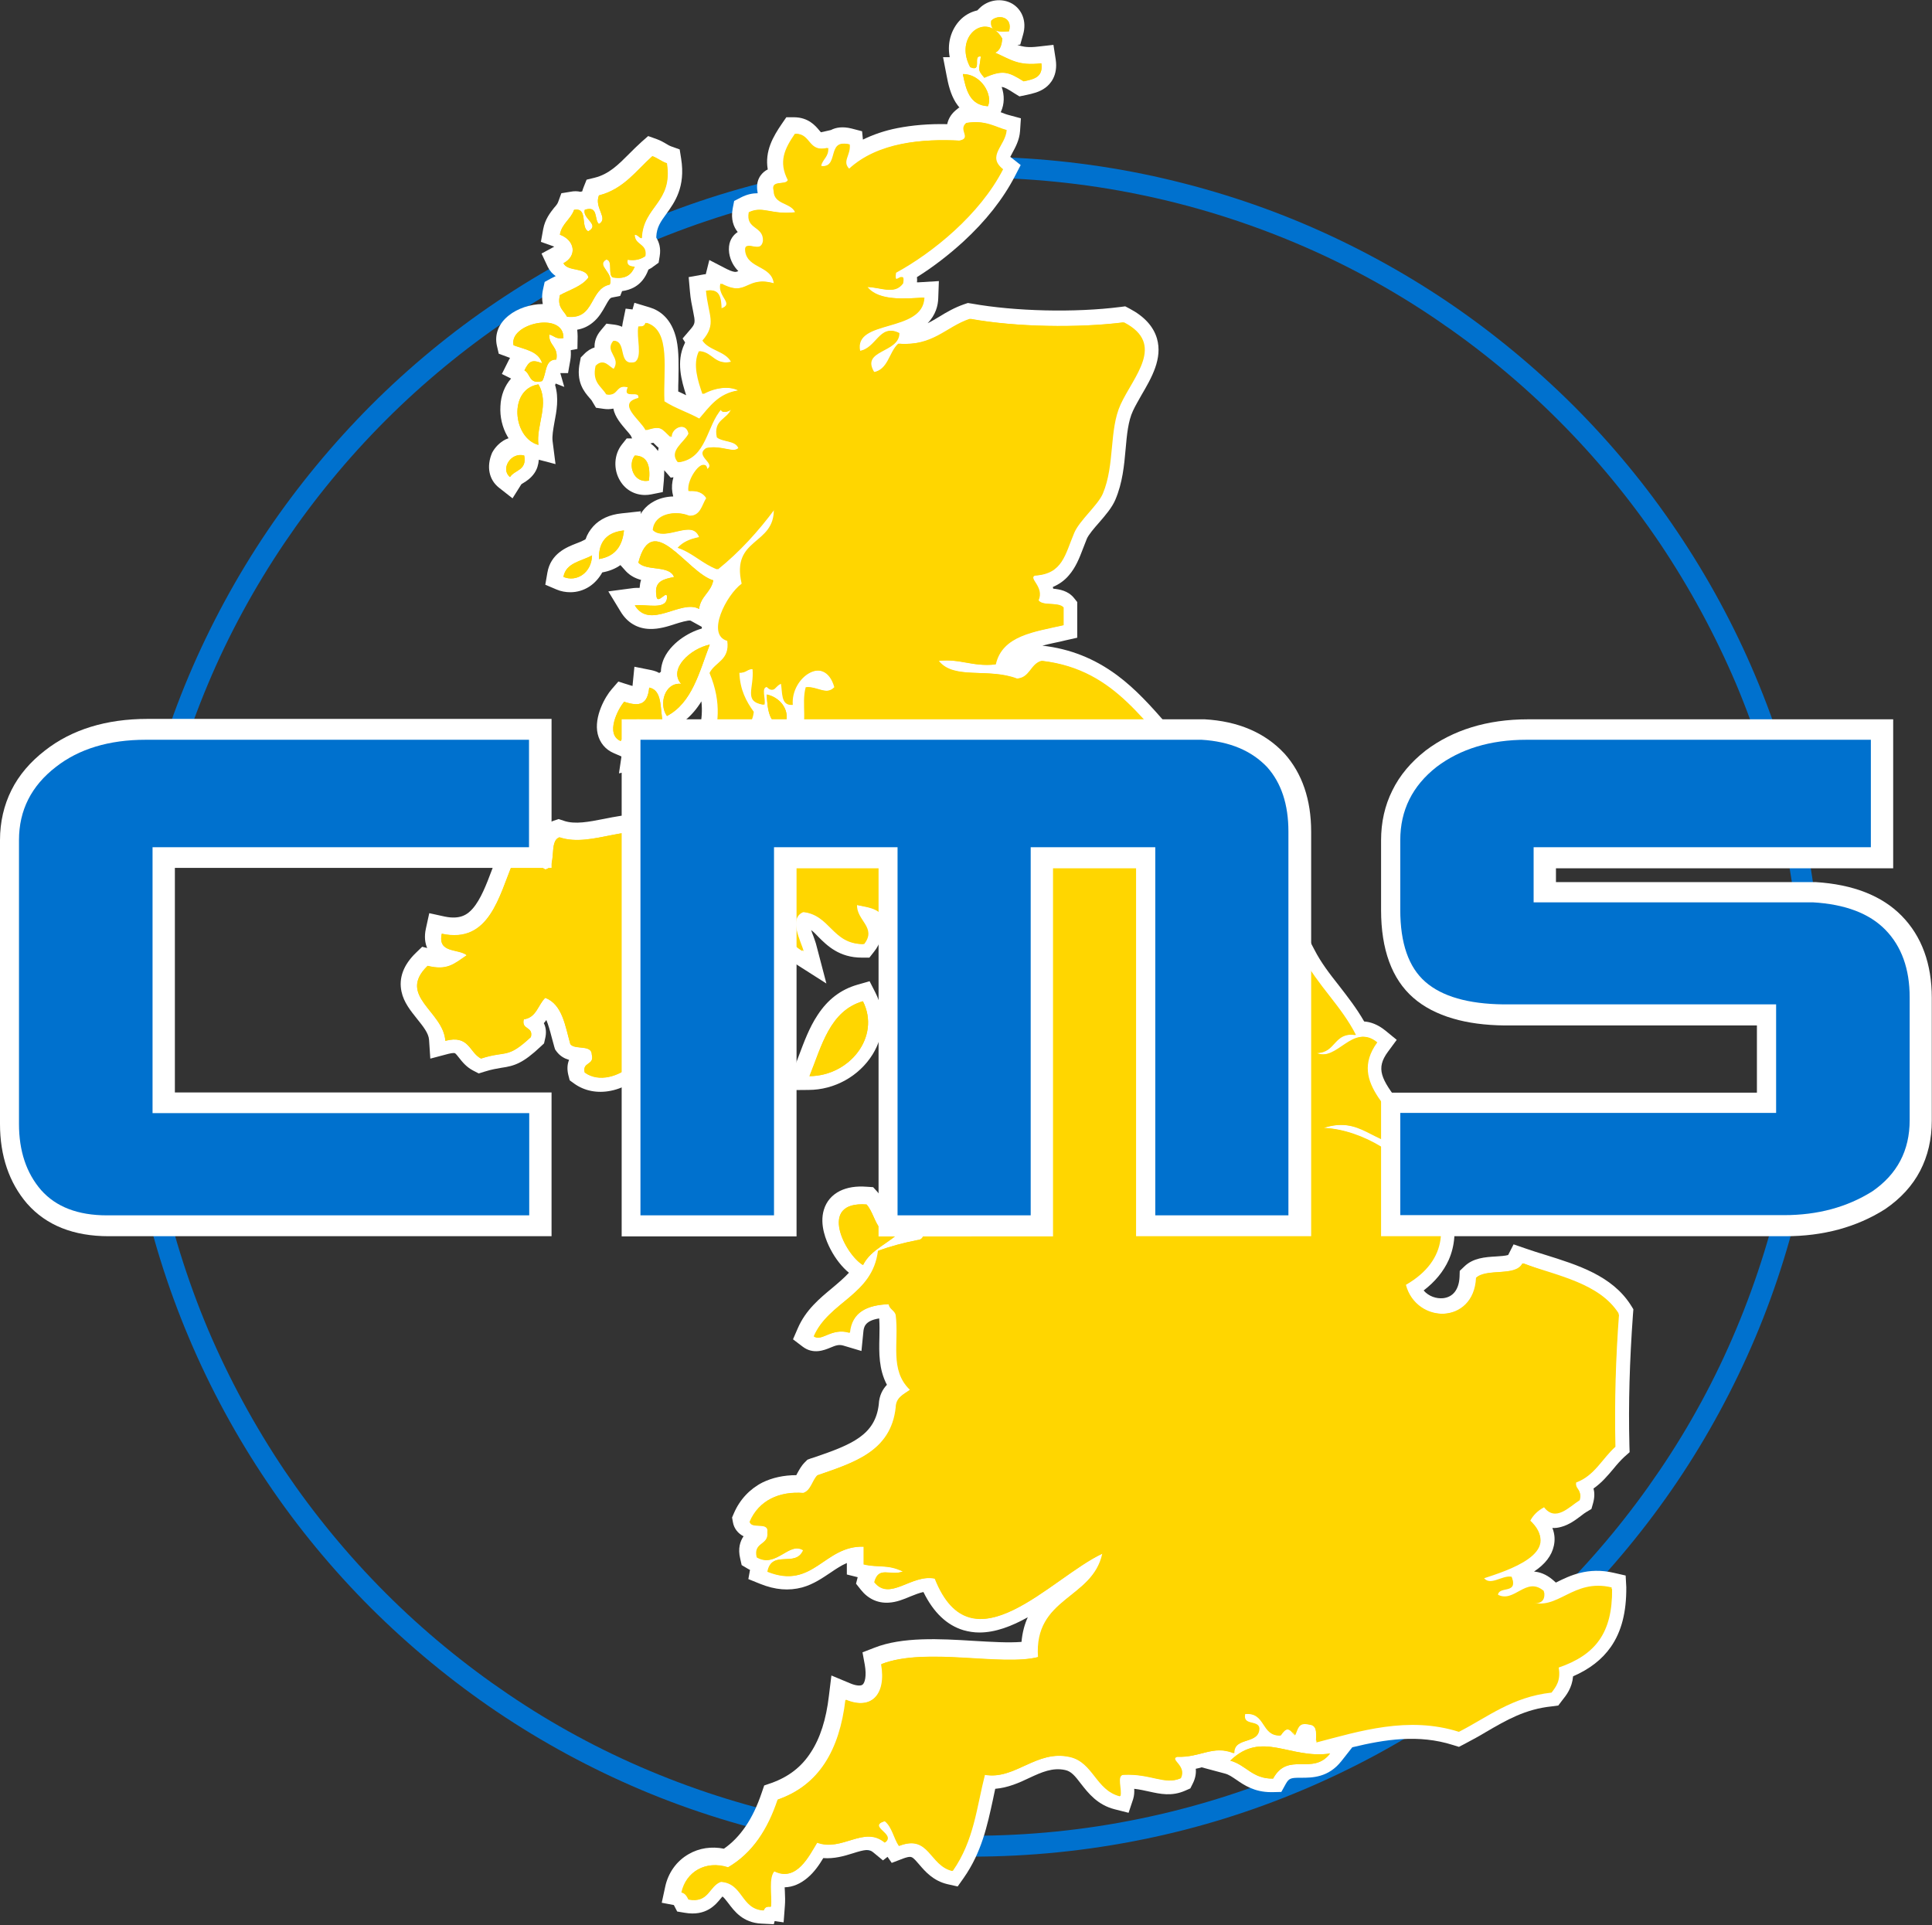
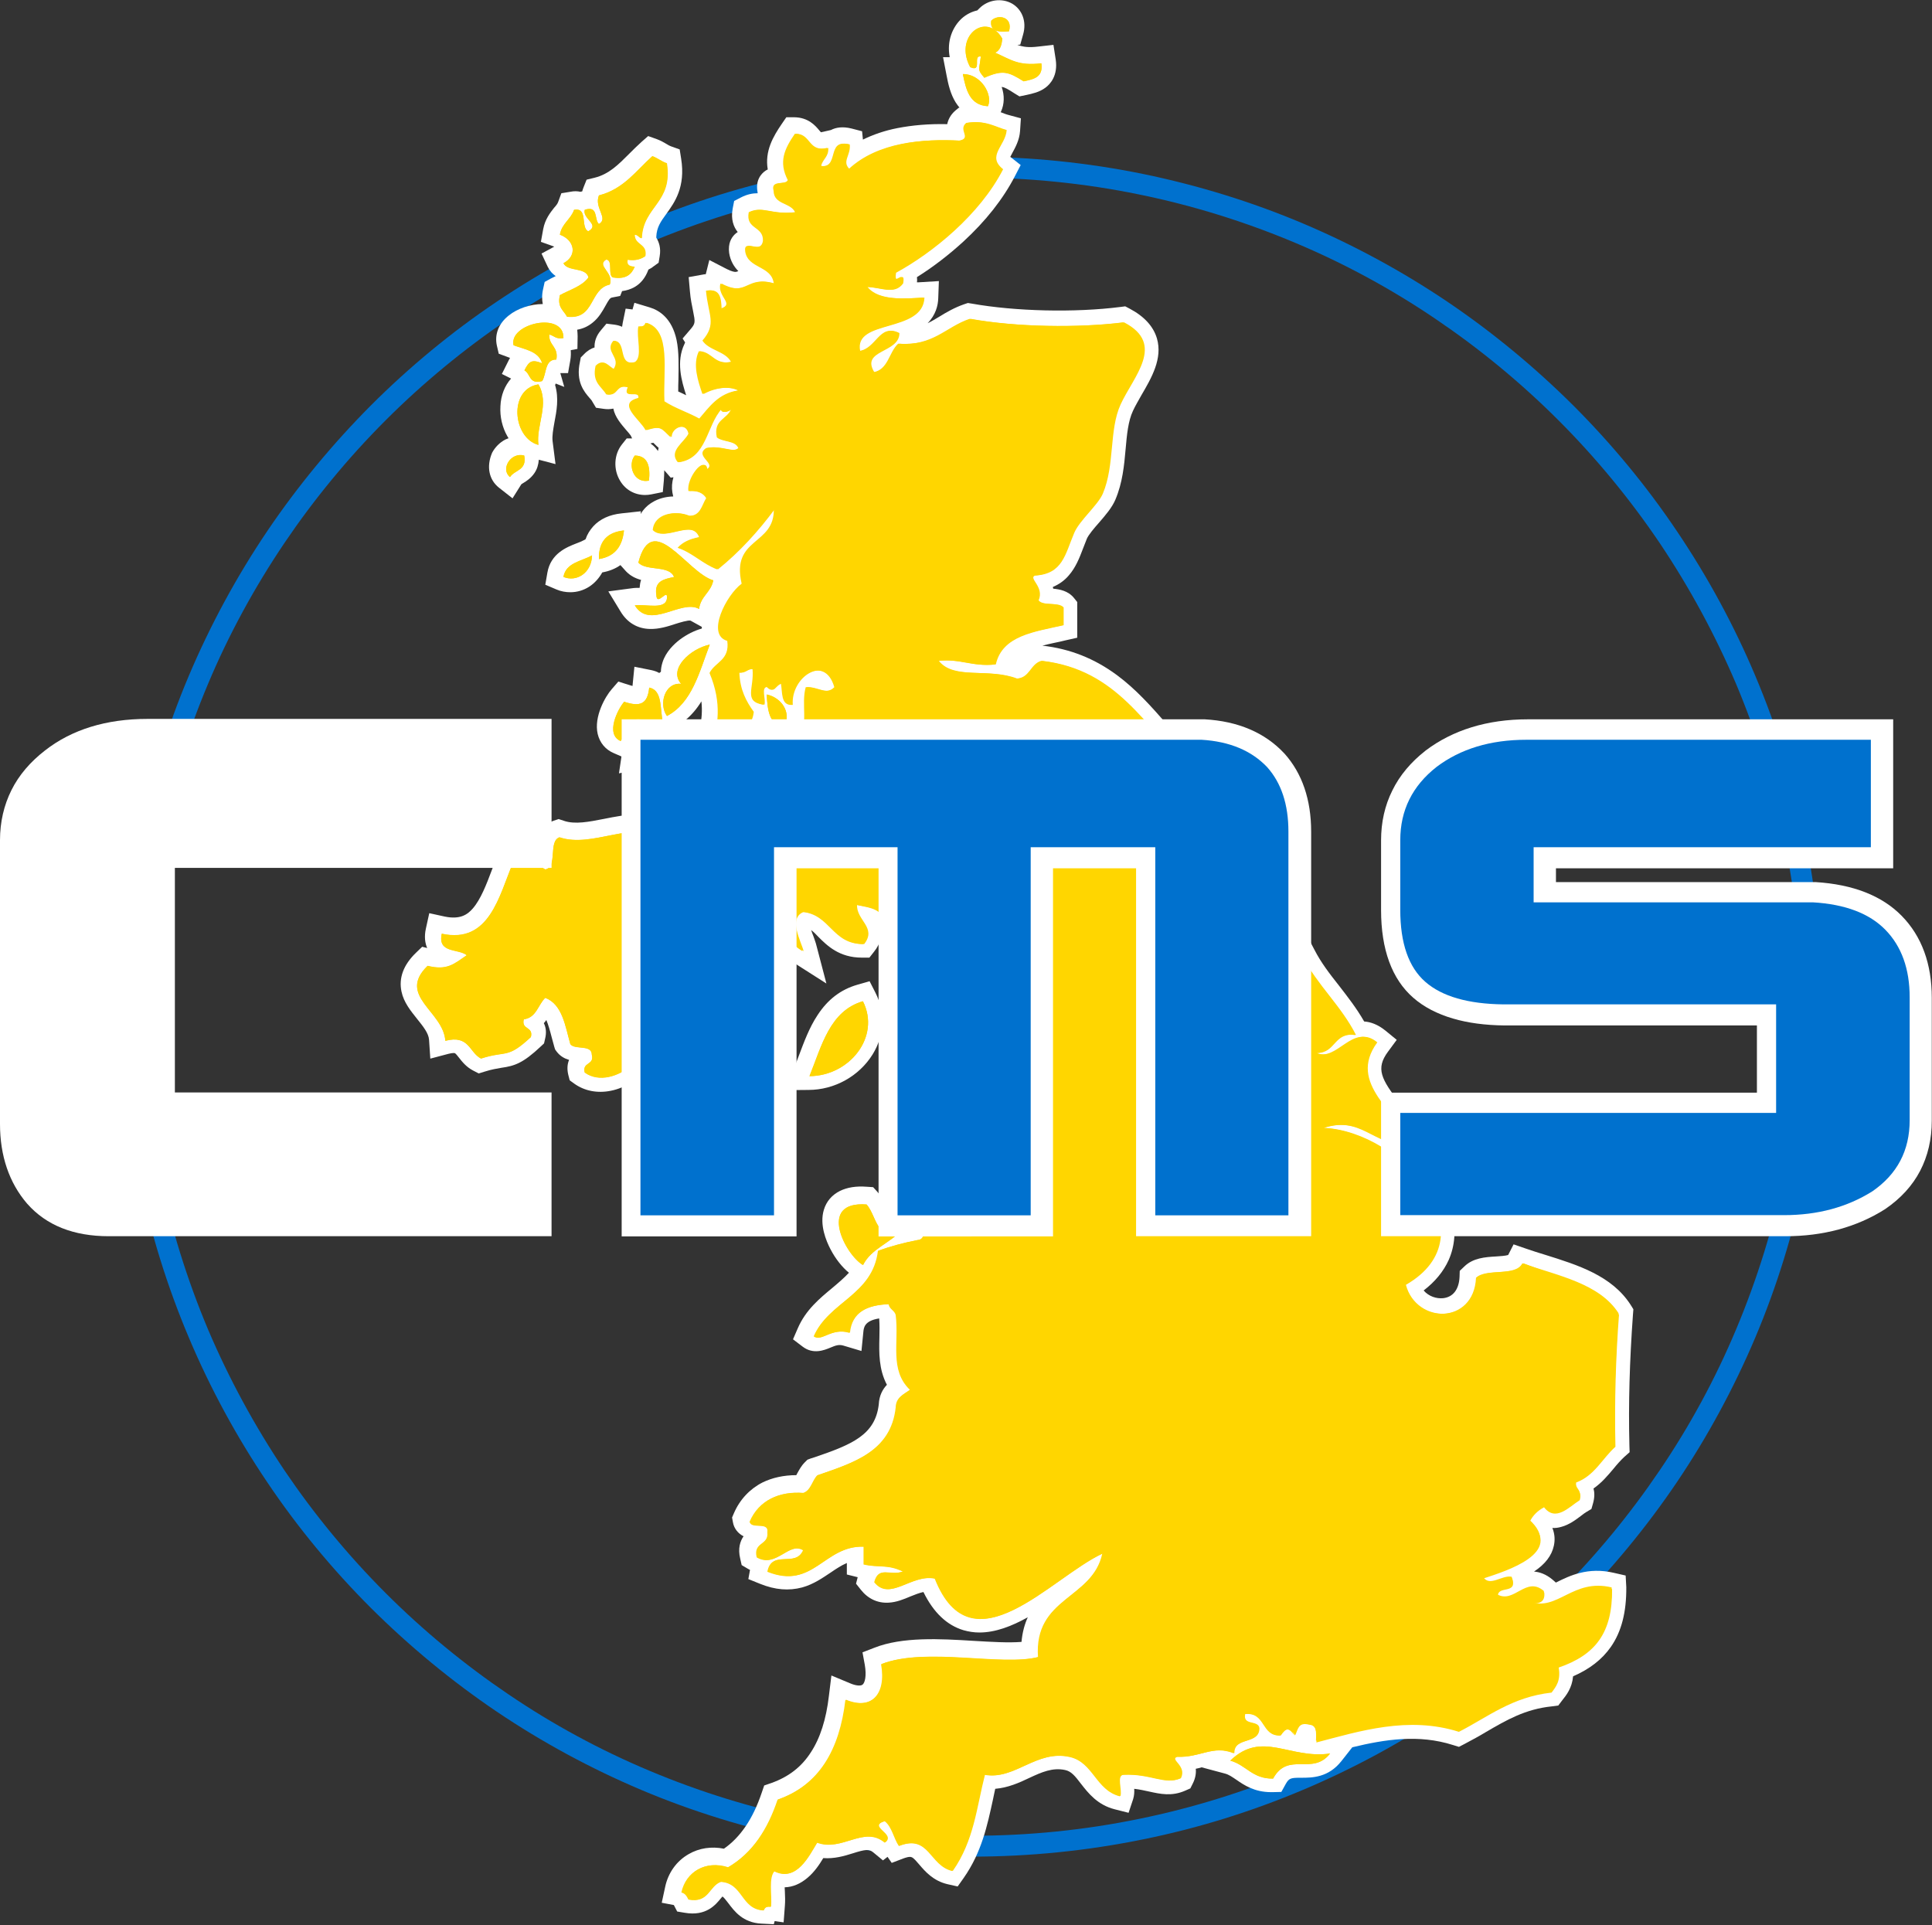
<svg xmlns="http://www.w3.org/2000/svg" version="1.1" id="Layer_1" x="0px" y="0px" viewBox="0 0 925.8 922.5" style="enable-background:new 0 0 925.8 922.5;" xml:space="preserve">
  <rect x="0" y="0" width="925.8" height="922.5" fill="#333333" stroke="none" />
  <style type="text/css">
	.st0{fill:#0071CE;}
	.st1{fill:#FFFFFF;}
	.st2{fill:#FFD600;}
</style>
  <g>
    <path class="st0" d="M465.8,889.7c-27.6,0-55.2-2.8-82.1-8.3c-26.2-5.4-51.9-13.3-76.5-23.7c-24.1-10.2-47.4-22.8-69.2-37.5   c-21.6-14.6-41.8-31.3-60.3-49.7c-18.4-18.4-35.2-38.7-49.7-60.3c-14.7-21.8-27.3-45-37.5-69.2c-10.4-24.6-18.4-50.3-23.7-76.5   c-5.5-26.8-8.3-54.4-8.3-82.1s2.8-55.2,8.3-82.1c5.4-26.2,13.3-51.9,23.7-76.5c10.2-24.1,22.8-47.4,37.5-69.2   c14.6-21.6,31.3-41.8,49.7-60.3c18.4-18.4,38.7-35.2,60.3-49.7c21.8-14.7,45-27.3,69.2-37.5c24.6-10.4,50.3-18.4,76.5-23.7   c26.8-5.5,54.4-8.3,82.1-8.3s55.2,2.8,82.1,8.3c26.2,5.4,51.9,13.3,76.5,23.7c24.1,10.2,47.4,22.8,69.2,37.5   c21.6,14.6,41.8,31.3,60.3,49.7c18.4,18.4,35.2,38.7,49.7,60.3c14.7,21.8,27.3,45,37.5,69.2c10.4,24.6,18.4,50.3,23.7,76.5   c5.5,26.8,8.3,54.4,8.3,82.1s-2.8,55.2-8.3,82.1c-5.4,26.2-13.3,51.9-23.7,76.5c-10.2,24.1-22.8,47.4-37.5,69.2   c-14.6,21.6-31.3,41.8-49.7,60.3c-18.4,18.4-38.7,35.2-60.3,49.7c-21.8,14.7-45,27.3-69.2,37.5c-24.6,10.4-50.3,18.4-76.5,23.7   C521,886.9,493.4,889.7,465.8,889.7z M465.8,85.1c-27,0-53.9,2.7-80.1,8.1c-25.5,5.2-50.6,13-74.6,23.1   c-23.5,10-46.2,22.3-67.5,36.6c-21,14.2-40.8,30.5-58.8,48.5c-18,18-34.3,37.8-48.5,58.8c-14.3,21.2-26.7,43.9-36.6,67.5   c-10.1,24-17.9,49.1-23.1,74.6c-5.4,26.2-8.1,53.1-8.1,80.1s2.7,53.9,8.1,80.1c5.2,25.5,13,50.6,23.1,74.6   c10,23.5,22.3,46.2,36.6,67.5c14.2,21,30.5,40.8,48.5,58.8c18,18,37.8,34.3,58.8,48.5c21.2,14.4,43.9,26.7,67.5,36.6   c24,10.1,49.1,17.9,74.6,23.1c26.2,5.4,53.1,8.1,80.1,8.1s53.9-2.7,80.1-8.1c25.5-5.2,50.6-13,74.6-23.1   c23.5-10,46.2-22.3,67.5-36.6c21-14.2,40.8-30.5,58.8-48.5c18-18,34.3-37.8,48.5-58.8c14.4-21.2,26.7-43.9,36.6-67.5   c10.1-24,17.9-49.1,23.1-74.6c5.4-26.2,8.1-53.1,8.1-80.1s-2.7-53.9-8.1-80.1c-5.2-25.5-13-50.6-23.1-74.6   c-10-23.5-22.3-46.2-36.6-67.5c-14.2-21-30.5-40.8-48.5-58.8c-18-18-37.8-34.3-58.8-48.5c-21.2-14.4-43.9-26.7-67.5-36.6   c-24-10.1-49.1-17.9-74.6-23.1C519.7,87.8,492.7,85.1,465.8,85.1z" />
  </g>
  <g>
    <path class="st1" d="M782.7,627.4l-1.3-2.1c-9-14-25.3-19.1-41-24c-3-0.9-6.1-1.9-9-2.9l-6.1-2.1l-2.6,5.1   c-1.2,0.4-4.1,0.6-5.8,0.7c-5.2,0.3-11,0.7-15.2,4.8l-2.2,2.1l-0.1,3c-0.3,5.9-3.1,9.6-7.9,10.1c-3.1,0.3-6.8-0.8-9.3-3.7   c5.5-4.2,9.5-9.1,12-14.6c3-6.8,3.6-14.5,1.7-22.3c-2.1-8.5-7.1-17.2-14.4-24.8l2.9,0l-2.8-9.7c-2-6.9-6.5-12.7-10.8-18.3   c-8.9-11.5-11.7-16.6-5.7-24.7l4.2-5.7l-5.5-4.5c-3.6-2.9-7.1-4.1-10.1-4.3c-3.6-6.3-7.9-11.8-12-17.1c-4.5-5.7-8.7-11.1-11.9-17.4   l-2.1-4l-4.6,0c-4.8,0-8.5-0.6-13.1-1.5c-2.2-0.4-4.5-0.8-7.2-1.3c-2.9-6.7-6.1-13-9.2-19.1c-9.2-18-17.9-35-17.6-61.1l0-3.3   l-2.4-2.2c-5.1-4.8-9.7-10-14.6-15.6c-7.2-8.2-14.6-16.6-23.8-23.4c-10.7-7.9-22.4-12.6-35.7-14.1c1.8-0.5,3.8-0.9,6-1.4   c1.6-0.3,3.3-0.7,4.9-1.1l5.8-1.3v-17.1l-1.6-2c-2.8-3.4-6.8-4.1-9.9-4.4c-0.1-0.3-0.1-0.6-0.2-0.8c3-1.3,5.6-3.1,7.7-5.6   c3.3-3.8,5.1-8.4,6.8-12.9c0.6-1.5,1.2-3.1,1.8-4.6c0.8-1.9,3.5-5.1,5.9-7.8c3.2-3.7,6.2-7.2,7.8-11c3.4-8,4.2-16.3,4.9-24.3   c0.6-6.8,1.2-13.3,3.5-18.2c1.1-2.4,2.6-4.9,4.1-7.6c4.8-8.2,10.2-17.5,7.4-27.1c-1.7-5.8-6.1-10.6-13.1-14.3l-2.1-1.1l-2.3,0.3   c-21.9,2.8-50.5,2.1-71.2-1.6l-1.9-0.3l-1.8,0.6c-4.6,1.6-8.4,3.8-11.8,5.9c-2,1.2-3.8,2.3-5.7,3.2c3.9-4,5-8.5,5.1-12l0.3-8.2   l-8.2,0.5c-0.5,0-1.1,0.1-1.7,0.1c-0.2,0-0.4,0-0.6,0c0.1-0.7,0.1-1.6,0-2.5c7.7-4.8,15.3-10.7,22.1-16.9   c10.9-10,19.2-20.6,24.8-31.4l2.8-5.4l-4.8-3.8c-0.1,0-0.1-0.1-0.2-0.1c0.3-0.6,0.7-1.3,1-1.9c1.4-2.6,3.4-6.1,3.7-10.5l0.4-6.1   l-5.9-1.6c-1.2-0.3-2.4-0.8-3.7-1.3c0,0-0.1,0-0.1,0l0.2-0.4c1.6-3.5,1.7-7.7,0.3-11.7c0.1,0,0.2,0,0.2,0c1.2,0.1,3.1,1.2,5.7,2.9   l2.6,1.6l3.4-0.7c2.7-0.6,6.2-1.3,9.1-3.5c2.3-1.7,6-5.8,4.9-13.4l-1.1-7.1l-7.1,0.8c-4.8,0.6-7.4,0.2-10.2-0.8l1.4-0.1l1.4-5   c1.7-6-0.4-11.7-5.2-14.6c-5-2.9-11.6-2-15.8,2.2l-1,1c-2.7,0.6-5.3,1.9-7.5,3.9c-4.3,4-7.2,10.7-5.7,18.5l-3.2,0l1.7,8.8   c0.8,4.3,1.9,8.9,4.3,12.8c0.6,0.9,1.2,1.8,1.9,2.6l-0.3,0l-1.6,1.3c-2.6,2.2-3.6,4.7-4,6.6c-8.8-0.2-16.7,0.5-23.9,1.9   c-6.1,1.2-11.6,3.1-16.5,5.5l-0.4-4l-5-1.3c-4.4-1.1-7.6-0.5-9.9,0.7l-3.9,0.9c-0.4,0.1-0.7,0.1-0.9,0.2c-0.2-0.2-0.5-0.6-0.8-0.9   c-1.8-2.2-5.2-6.2-11.9-6.3l-3.9,0l-2.2,3.2c-4.1,6-8.2,13-6.7,21.8c-1.3,0.6-2.5,1.6-3.5,3c-1.1,1.6-2.1,4.1-1.4,7.8   c0,0.2,0,0.4,0.1,0.6c-2.4,0-5.1,0.5-8,2l-3.3,1.7l-0.7,3.6c-1,5.3,0.5,8.9,2.4,11.3c-0.5,0.3-1,0.7-1.5,1.2   c-1.5,1.5-3.2,4.2-2.6,8.8l0,0c0.6,3.9,2.4,6.7,4.4,8.7c-0.6,0.3-1,0.4-1.4,0.4c-0.4,0-1.6-0.1-4.2-1.4l-8.3-4.3l-1.7,6.8   c-0.5,0-1,0.1-1.5,0.2l-6.7,1.2l0.6,6.8c0.3,3.8,1,6.9,1.5,9.4c1.1,5.5,1.2,6-1.4,9l-3.6,4.2l1.2,1.9l-0.3,0.7   c-4.1,8.5-1.4,17.8,0.8,24.6c-1.3-0.6-2.6-1.2-3.8-1.8c0-1.9,0-3.9,0.1-5.9c0.1-6.4,0.3-13-0.9-18.8c-2.2-10.3-8.2-14.2-12.9-15.6   l-7.3-2.2l-0.9,3.2l-3.3-0.4l-1.4,6.8c-0.1,0.6-0.2,1.3-0.3,1.9c-1.1-0.5-2.2-0.8-3.5-1l-4-0.5l-2.6,3.1c-2.5,2.9-3.2,5.8-3.1,8.3   c-1.6,0.5-3.4,1.5-5.1,3.3l-1.5,1.5l-0.4,2.1c-2.1,9.6,2.1,14.4,4.6,17.3c0.6,0.7,1.1,1.2,1.3,1.7l1.8,3l3.5,0.5   c1.8,0.3,3.4,0.2,4.8-0.1c0.8,4.1,3.8,7.5,6.1,10.2c0.8,0.9,2,2.3,2.3,2.8l0.6,1.3l-2.6,0l-2.3,2.9c-3.8,4.8-4.2,12-0.8,17.5   c2.6,4.3,7,6.7,11.9,6.7c1,0,2-0.1,3-0.3l5.5-1.1l0.5-5.5c0.1-1.5,0.2-3.2,0.2-5c0.1,0.2,0.3,0.4,0.4,0.5l2.7,3.1l1.3-0.2   c-0.7,2.4-0.9,4.9-0.5,7.3l0.4,1.9c-3.6,0.1-7.1,1-10,2.8c-2.4,1.4-4.3,3.4-5.6,5.6l0.1-1.3l-9.2,1c-5.8,0.6-10.4,2.7-13.6,6.2   c-1.6,1.8-2.9,3.8-3.7,6.2l-0.9,0.5c-0.9,0.5-2.2,1-3.5,1.5c-4.6,1.8-12.3,4.8-13.9,14l-1,5.8l5.4,2.3c2.1,0.9,4.4,1.3,6.6,1.3   c3.2,0,6.3-0.9,9.1-2.7c2.6-1.7,4.7-4.1,6.2-6.8c3.4-0.6,6.3-1.8,8.7-3.5l2.7,3c2.1,2.2,4.6,3.4,7.2,4.1c-0.4,1.1-0.6,2.4-0.7,3.8   c-1.2,0-2.4,0-3.7,0.2l-11.3,1.5l5.9,9.7c3.2,5.3,8.1,8.2,14.1,8.3c4.3,0.1,8.5-1.2,12.1-2.4c2.2-0.7,6.2-1.9,7.3-1.6l5.4,3   c0,0.3,0,0.5,0,0.8c-3.6,1-7.3,2.9-10.4,5.2c-2.9,2.2-6.8,5.9-8.4,10.9c-0.5,1.6-0.8,3.1-0.8,4.6c-0.3,0.2-0.5,0.4-0.8,0.6   c-1.2-0.7-2.5-1.1-3.9-1.4l-8-1.6l-0.8,8.1c0,0.4-0.1,0.8-0.1,1.1c-0.5-0.1-1.2-0.3-2.1-0.6l-4.7-1.5l-3.2,3.7   c-3,3.4-8.6,13.1-6.7,21.4c1,4.2,3.7,7.5,7.7,9.2l3.7,1.6l-1.2,8.1l10.6-2.4c9.5-2.1,16.3-6.8,20.3-13.9l4-7.1l-3.7-1.6   c3.4-2.7,6.1-5.9,8.3-9.5c1,8.7-1.4,16.1-4,24.3c-2.9,9.1-6.2,19.4-4.8,32.2l0.7,6.6h18.1l2.1-2c4.8-4.5,6.2-10.3,6.9-15.9   c3,3.5,6.9,6,11.6,7.4l3.5,1l2.9-2.1c4.7-3.3,7.4-8.4,7.9-14.7c0.3-3.7-0.2-7.5-1.3-11.2c1.5,1.2,3.1,2.2,4.5,3.1   c2.9,1.9,4.6,3.1,5.5,4.5c-2.3,5.1-5.2,10-8.2,15.2c-5.2,8.9-10.4,18.1-13.2,28.6c-0.9,0-1.8,0.1-2.8,0.3l-6.1,1.2l0.1,6.2   c0.4,18.3,7.3,31.9,20.5,40.3l16,10.2l-4.8-18.3c-0.3-1.3-0.9-2.8-1.4-4.3c-0.3-0.7-0.7-1.8-1.1-3c1.1,0.8,2.2,1.9,3.5,3.3   c4.2,4.2,10,9.9,20.8,9.9h3.6l2.2-2.8c1.6-2,2.6-4,3.1-5.8c11,2.7,17.2-1.6,22.2-5c3.7-2.6,7-4.8,13.3-5.1   c-0.9,2.2-2.2,4.2-3.7,6.5c-3.6,5.5-8.2,12.4-7.1,24.3l0.2,2.4l1.6,1.8c1.2,1.4,2.5,2.7,3.7,4c5.3,5.7,9.5,10.1,9.9,18.7l0.3,7.9   l7.7-0.7c0.1,0.3,0.2,0.7,0.2,1c0.8,3.6,2.4,10.3,9.8,13.7l2.3,1l1.3-0.3l-0.7,2c-2,5.7-2.7,11.7-2.1,18.4l0.1,0.7l0.2,0.7   c0.8,2.8,2.5,4.7,4.2,5.9c-1.8,2.8-3,6.2-3.6,9.8c-0.7,4.4-0.5,9,0.6,13.3c-1.4,0.6-2.6,1.3-3.7,1.9c-0.7,0.4-1.8,1-2.1,1.1   c0.6-0.2,2.6-0.5,4.7,0.9c1.5,1,2.2,2.4,2.4,3.2l-14.6-2.1c-0.3,1.4-2.2,2.4-3.3,2.9c-5.8,2.4-14.1,1.6-17.7-0.8l-4.9-3.2l-4.3,4   c-1,0.9-1.7,2-2.3,3c-2.4-2.1-4.8-2.7-6.5-2.7c-1.8-0.1-3.3,0.4-4.4,0.8c-0.2-0.4-0.4-0.8-0.6-1.3c-1.1-2.5-2.4-5.4-4.6-7.9l-2-2.2   l-3-0.2c-5.2-0.4-9.4,0.3-12.9,2c-3.8,1.9-6.5,5-7.7,9c-2.2,7.2,1.1,15,3.2,19c2.4,4.6,5.6,8.6,8.8,11.2c-2.3,2.5-5,4.8-8.1,7.4   c-5.9,4.9-12.6,10.4-16.4,19.2l-2.3,5.3l4.6,3.5c5.1,3.9,10.4,1.7,13.3,0.5c2.6-1.1,4.1-1.6,6.2-1l8.7,2.6l0.9-9   c0.2-2.2,0.5-5.5,7.6-6.6c0.2,3,0.2,6,0.1,9.2c-0.2,7.3-0.3,15.2,3.6,22.6c-2,2.1-3.7,5.1-3.9,9.4c-1.7,14.6-12.8,19.2-30.7,25.3   c-0.6,0.2-1.3,0.4-1.9,0.6l-1.6,0.6l-1.2,1.2c-1.8,1.8-2.8,3.8-3.7,5.4c-0.1,0.2-0.3,0.5-0.4,0.8c-6,0-11.5,1.2-16.2,3.5   c-6.1,3.1-10.9,8.2-13.7,14.7l-0.9,2.1l0.4,2.2c0.5,3,2.4,5.4,5.1,6.8c-1.6,2.3-2.8,5.8-1.6,10.7l0.7,3.1l2.7,1.6   c0.4,0.2,0.8,0.5,1.3,0.7l-0.8,4.4l5.7,2.3c7.2,2.9,13.7,3.4,20.1,1.7c5.4-1.5,9.7-4.5,13.6-7.1c2.8-1.9,5.2-3.5,7.8-4.6v5.5   l5.2,1.3l-0.8,3.1l2.3,2.9c3.4,4.3,8,6.5,13.3,6.2c3.8-0.2,7.2-1.6,10.5-3c2.2-0.9,4.3-1.7,6.2-2.1c4.8,9.8,11.2,15.9,19.2,18.3   c2.5,0.7,5,1.1,7.6,1.1c7.7,0,15.5-3,23.2-7.3c-1.5,3.3-2.6,7.2-3,11.8c-6.3,0.5-14.4,0-23-0.5c-16-1-34.1-2-47.5,3.3l-5.7,2.2   l1.1,6c0.9,5.2,0.1,8.6-1.1,9.5c-0.9,0.7-3.2,0.5-5.8-0.6l-9.1-3.8l-1.2,9.8c-1.3,11.2-4.2,20.3-8.7,27.1   c-4.5,7-10.7,11.7-18.8,14.6l-3.5,1.2l-1.2,3.5c-4.2,12.5-10.2,21.3-18.1,26.8c-6-1.2-11.9-0.3-16.9,2.6c-5.8,3.3-9.9,9-11.3,15.9   l-1.6,7.4l5.8,1.1l1.6,3.1l3.6,0.6c10.3,1.8,14.9-3.9,17.4-7c0.2-0.2,0.4-0.5,0.7-0.8c0.7,0.5,1.5,1.5,2.8,3.2   c2.8,3.7,6.9,9.4,15.9,9.8l5.9,0.3l0.4-1.5l4.3,0.6l0.6-7.9c0.2-2.3,0.1-4.6,0-6.9c0-0.6-0.1-1.3-0.1-2c3.9-0.1,7.6-1.7,11-4.6   c3.2-2.7,5.6-6.2,7.5-9.4c5.3,0.4,10.1-1,14.2-2.3c6-1.9,7.8-2.1,9.8-0.4l4.6,3.8l2.2-1.7l2,2.9l5.5-2.1c1.1-0.4,3.1-1.1,4.1-0.6   c1,0.4,2.3,2,3.6,3.5c2.8,3.3,6.7,7.8,13.5,9.4l4.9,1.1l2.9-4.1c8.6-12.3,11.3-25.1,14-37.5c0.4-1.8,0.7-3.5,1.1-5.2   c6.1-0.5,11.5-2.9,16.3-5.2c6-2.8,11.2-5.1,17.2-3.8c2.9,0.6,4.7,2.8,7.6,6.6c3.5,4.5,7.9,10.1,16.1,12.2l6.7,1.7l2.2-6.6   c0.5-1.7,0.6-3.3,0.5-4.9c2.6,0.3,4.8,0.8,7.1,1.3c5.4,1.2,10.9,2.4,17.3-0.4l2.5-1.1l1.2-2.4c1.3-2.6,1.6-5,1.4-7   c1-0.2,1.9-0.4,2.8-0.7l11.2,3c1.9,0.5,3.4,1.6,5.5,3c3.6,2.5,8.6,5.9,16.6,5.9c0.2,0,0.4,0,0.6,0l4.3-0.1l2.1-3.8   c1.6-2.9,2.6-3,7.4-3c5.2,0,13,0,19.3-8l5.2-6.6c15.7-3.8,31.8-6.3,48.2-1.1l2.9,0.9l2.7-1.4c3.6-1.9,7.1-3.8,10.4-5.8   c9.6-5.6,18.7-10.9,31.4-12.2l3.1-0.4l1.9-2.5c2-2.5,4.7-5.9,5.2-11.5c8-3.5,13.9-8.1,18.1-14.1c5.1-7.3,7.5-16.7,7.4-28.6L779,755   l-5.7-1.3c-12.4-2.9-21.1,1.4-27.4,4.5c-0.1,0.1-0.2,0.1-0.3,0.2L744,757c-3.2-2.7-6.3-3.7-8.9-3.9c5.4-3.6,8.5-7.7,9.5-12.4   c0.5-2.3,0.6-5.2-0.7-8.5c1.4,0.1,2.8-0.1,4.2-0.5c3.8-1,7-3.4,9.5-5.3c0.9-0.7,1.8-1.4,2.5-1.8l2.5-1.5l0.8-2.8   c0.8-2.9,0.7-5.2,0.2-7c4-2.8,6.9-6.3,9.6-9.5c1.7-2.1,3.4-4,5.1-5.6l2.6-2.3l-0.1-3.4c-0.5-19.9,0.1-40.3,1.7-62.5L782.7,627.4z    M314.1,214.6c-0.6-0.7-1.4-1.4-2.4-2.1c0.6-0.2,1.1-0.3,1.4-0.3c0.2,0.2,0.3,0.3,0.5,0.5c0.5,0.5,1.2,1.2,2,1.9   c-0.1,0.5-0.2,1-0.3,1.5C314.9,215.6,314.5,215.1,314.1,214.6z M342.2,263c-0.2,0.1-0.3,0.3-0.5,0.4c-0.2-0.1-0.3-0.2-0.5-0.3   L342.2,263z M732.4,763.4l-0.3,0L732.4,763.4l0.5-2.1c-0.6,0.6-1.1,1.4-1.1,2.1h0c0.1-0.7,0.5-1.5,1.1-2.1L732.4,763.4z" />
    <path class="st1" d="M418.2,505.2c5.7-9.3,6.1-20,1.3-29.5l-2.8-5.5l-5.9,1.7c-7.9,2.3-14.1,7-19,14.5c-4,6-6.5,12.9-9,19.5   c-0.8,2.2-1.6,4.2-2.4,6.2l-4.1,10.3l11.1-0.1C399.9,522.3,411.7,515.7,418.2,505.2z" />
    <path class="st1" d="M330.2,518.4c2.1-3.1,3.1-6.7,4-9.8c0.3-1,0.6-2,0.9-2.9c1.5,0.6,3.5,1.3,6.1,1.2l2.5,0l2-1.5   c4.5-3.5,8.3-8.7,10.8-15.1c2.4-6.1,3.6-12.7,3.4-19.1c-0.4-11.3-5-20.4-12.9-25.7l-0.3-0.2c0.5-2.4,0.6-5.2,0.1-8.6l-0.7-4.4   l-4.2-1.4c-4.8-1.7-8.3-4.6-10.8-9.2c-2.7-5.1-4.3-12.4-4.7-21.6l-0.2-4.4l-4-2c-11.3-5.5-22.7-3.3-32.7-1.3   c-7.2,1.4-14,2.8-19.4,0.9l-2.4-0.8l-2.4,0.8c-2,0.7-5.6,2.6-7.2,7.7c-0.5,1.6-0.7,3.2-0.9,4.8c-3.4-1-7.5-1.5-12.6-0.9l-4.3,0.5   l-1.7,4c-1,2.4-2,5-2.9,7.5c-2.6,6.9-5.3,14-9.1,18.4c-2.5,2.9-6,5.5-13.6,3.9l-7.3-1.6l-1.6,7.3c-0.9,4-0.4,7.1,0.6,9.4l-2.4-0.6   l-3,2.9c-6,5.8-8.3,12.1-6.9,18.6c1.1,5.2,4.4,9.2,7.5,13.1c2.8,3.5,5.5,6.8,5.7,10l0.6,9l8.7-2.3c2-0.5,2.9-0.4,3.1-0.3   c0.4,0.2,1.2,1.2,1.9,2.1c1.5,1.9,3.5,4.5,6.8,6.2l2.7,1.4l2.9-0.9c3.5-1.1,5.7-1.4,7.9-1.8c6.4-0.9,10.4-2.2,18.9-10.2l1.6-1.5   l0.5-2.2c0.7-2.8,0.5-5.3-0.6-7.5c0.4-0.5,0.9-1,1.2-1.5c0.9,2.1,1.7,4.9,2.6,8.4c0.4,1.4,0.8,2.9,1.2,4.4l0.4,1.3l0.8,1.1   c1.7,2.2,3.8,3.3,5.9,3.9c-0.9,2.1-1,4.5-0.4,7.1l0.7,2.7l2.2,1.6c4.9,3.5,11.1,4.7,17.5,3.4c3.5-0.7,6.9-2.1,9.9-4.1   c3.7,1.8,7.2,3.5,9.8,5.6l2.3,1.9l3-0.3C323,525.3,327.3,522.8,330.2,518.4z" />
    <path class="st1" d="M239.1,233.7l6.5,5.1l4.2-6.7c0.2-0.2,0.6-0.4,0.9-0.6c1.5-0.9,3.7-2.3,5.4-4.8c1.3-1.9,1.9-4,2.1-6.4l8,2.1   l-1.4-11c-0.3-2.5,0.3-5.7,0.9-9.1c1-5.2,2.2-11.5,0.3-17.8c0.1-0.2,0.2-0.5,0.3-0.7l4.1,1.6l-1.9-6.6l3.7,0l1.1-6.2   c0.3-1.8,0.3-3.4,0.2-4.8l3.2-0.6l0.1-6c0-1.1-0.1-2.2-0.2-3.2c2.8-0.5,5.2-1.6,7.4-3.4c3-2.4,4.7-5.5,6.1-8c1.6-2.9,2.2-3.8,3.1-4   l4-0.8l0.9-2.3c2.2-0.3,4.1-0.9,5.9-1.9c3-1.7,5.2-4.4,6.6-8.1l0.1-0.3c0.8-0.4,1.7-0.9,2.4-1.5l2.5-1.8l0.5-3c0.7-4-0.3-6.9-1.6-9   l0-0.5c0.2-4.5,2.1-7.2,4.8-10.9c3.9-5.4,9.3-12.8,7.1-26.5l-0.7-4.4l-4.2-1.5c-0.6-0.2-1.3-0.6-2.1-1.1c-1.2-0.7-2.7-1.6-4.6-2.3   l-4.2-1.5l-3.3,2.9c-2,1.8-3.9,3.7-5.7,5.5c-5.3,5.3-9.8,9.9-16.8,11.6l-3.7,0.9l-1.4,3.5c-0.3,0.7-0.5,1.4-0.7,2.1   c-0.3,0.1-0.6,0.1-0.9,0.2c-1.3-0.3-2.9-0.4-4.8,0l-4.3,0.7l-1.5,4.1c-0.3,0.9-1,1.8-2,2.9c-1.8,2.3-4.3,5.4-5.2,10.2l-1.1,6.1   l5.9,2.1c0.2,0.1,0.4,0.2,0.5,0.2l-6.1,3.3l3,6.4c1,2,2.3,3.4,3.8,4.4c-0.8,0.4-1.6,0.8-2.4,1.2l-2.9,1.6l-0.7,3.2   c-0.7,2.9-0.6,5.3-0.2,7.4c-6,0-12.2,2.2-16.2,5.4c-4.9,3.8-7,9.1-5.8,14.5l0.9,3.9l3.8,1.4c0.5,0.2,1.1,0.4,1.6,0.6   c-0.2,0.4-0.4,0.8-0.6,1.1l-3.3,6.6l4.4,2.2c-3,3.4-4.9,8-5.1,13.3c-0.3,5,0.9,10.1,3.3,14.3c0.2,0.3,0.4,0.7,0.6,1   c-0.5,0.2-1,0.4-1.5,0.6c-2.7,1.4-5,3.7-6.4,6.4C233,223.6,234.3,229.9,239.1,233.7z" />
  </g>
  <g>
    <g>
      <g>
        <path class="st2" d="M775.8,630.1c-1.5,20.2-2.2,41.1-1.7,63.2c-6.3,5.6-10,13.9-18.8,17.1c-0.7,4.1,3.1,3.7,1.7,8.5     c-5,3.1-11.5,10.6-17.1,3.4c-3,1.6-5.3,3.8-6.8,6.8c16.5,15.1-11,23.6-22.2,27.3c3,5.1,9.1-1,13.7,0c2.7,7.8-7.1,3.2-6.8,8.5     c8,4.4,13.7-9,22.2-1.7c0.5,4.5-2.4,5.6-6.8,5.1c13.4,4.9,20.6-11.3,39.3-6.8c0.2,20.8-7.8,31.5-25.6,37.6     c1.1,6.2-1.2,9.1-3.4,12c-19,2.1-30.5,11.7-44.4,18.8c-24.3-7.7-47.6-0.3-68.3,5.1c0.2-4.2,0.3-8.3-3.4-8.5     c-5.5-1.5-5.4,2.6-6.8,5.1c-2.6-3.9-4.2-3.9-6.8,0c-9.4,0.3-6.8-11.4-17.1-10.3c-1.3,5.8,6.3,2.8,6.8,6.8c0.1,8.1-12.1,3.9-12,12     c-10.1-4.1-16.1,2.2-27.3,1.7c-4,1.4,4.7,4.2,1.7,10.3c-7.6,3.3-14.1-2.3-27.3-1.7c-3.8,0.2-0.7,7.3-1.7,10.3     c-11.5-2.9-12.7-16.2-23.9-18.8c-16.2-3.7-26.5,11.2-41,8.5c-4,15.6-5.2,31.5-15.4,46.1c-11.1-2.6-10.9-17.7-25.6-12     c-2.5-3.7-3.3-9.2-6.8-11.9c-8.9,2.7,5.4,6.1,0,10.3c-10-8.3-20.6,4.6-32.5,0c-4,6.6-10,19.1-20.5,13.7c-3,3.2-1.2,11.3-1.7,17.1     c-2-0.3-3,0.4-3.4,1.7c-10.8-0.6-9.7-13.1-20.5-13.7c-5.9,2.1-5.7,10.3-15.4,8.5c-0.8-1.5-1.5-3-3.4-3.4     c2.1-9.9,11.5-15.5,22.2-12c11.9-6.9,19.2-18.4,23.9-32.5c19.9-6.9,29.7-23.9,32.5-47.8c12.2,5.1,19.7-2.4,17.1-17.1     c21.1-8.3,57.6,1.2,75.2-3.4c-2-28.8,26-27.6,30.8-49.6c-24.8,11.5-62.6,56.7-80.3,12c-11.4-2.3-21.6,11.1-29,1.7     c2.1-8,7.3-2.7,13.7-5.1c-7.4-3.6-11.7-1.7-18.8-3.4c0-2.8,0-5.7,0-8.5c-19.2-0.6-24.2,20.8-46.1,12c2-10.8,13.3-1.7,17.1-10.3     c-7-4.2-13.1,8.8-22.2,3.4c-1.8-7.5,5.8-5.6,5.1-12c0.8-5.4-7.8-1.2-8.5-5.1c4.4-10.3,14.2-14.6,25.6-13.7c3.8-1.3,4.3-6,6.8-8.5     c17.3-6,35.3-11.4,37.6-32.5c0.1-5,3.9-6.3,6.8-8.5c-9.9-9.6-5.1-22.6-6.8-35.9c-0.6-2.2-3-2.7-3.4-5.1     c-10.4,0.4-17.8,3.8-18.8,13.7c-8.8-2.6-13.4,4.5-17.1,1.7c7.2-16.7,28.2-19.7,30.8-41c5.8-2.1,12.1-3.8,18.8-5.1     c4.4-0.2,2.8-6.3,5.1-8.5c9.2,6.1,30.3,4.4,32.5-6.8c-1,11,10.6-5.6,17.6,0.4c0.4,0.4,0.8,0.9,1.2,1.3c-0.4-0.5-0.8-0.9-1.2-1.3     c-7.4-8.7-7.2-25.3,2.9-31.2c-0.8-4.3-7.4-2.8-8.5-6.8c-0.5-6.2,0.3-11.1,1.7-15.4c5.3,0.8,6.6-2.4,10.2-3.4     c-8.4-9.6,6.6-11.4,1.7-22.2c-8.3-0.8-8,8.8-13.7,1.7c-2.7,3-0.5,10.9-5.1,12c-9-4.1-2.1-16.5-13.7-15.4     c-0.5-13.7-8.7-19.8-15.4-27.4c-1.6-18.1,12.6-20.4,12-37.6c7.4-2.2,11.9-7.5,20.5-8.5c-11.2-2.2-29.9-7.4-29,8.5     c-18.3,0.8-18.9,14.3-34.2,10.3c0.4-8.4-7-8.9-13.7-10.3c-0.4,7.4,9.6,10.9,3.4,18.8c-14.8,0-15.6-14.1-29-15.4     c-7.6,3-1.2,14.1,0,18.8c-10.4-6.6-16.7-17.5-17.1-34.2c5.7-1.2,6.2,2.9,6.8,6.8c0.2-22.6,15.8-38.4,23.9-58.1     c-1.8-8.4-10.3-10.3-15.4-15.4c4.9-8.2,1.1-17.4,3.4-25.6c5.3-0.3,9.7,4.1,13.7,0c-4.6-16.2-21.6-4.9-20.5,8.5     c-5.2,0.1-4.3-6-5.1-10.3c-3.5,0.9-3.4,5.1-6.8,1.7c-3.7-0.3-0.8,6-1.7,8.5c-9.6-1.6-4.2-7.9-5.1-17.1c-3.1-0.2-3.6,2.1-6.9,1.7     c0.3,8.3,3.3,13.8,6.9,18.8c-0.5,5.3-3.7,7.7-5.1,12c1.4,4.1,4.2-4.7,10.2-1.7c6.2,6.1,13.3,23.8,3.4,30.8     c-10.2-2.9-13.4-12.8-13.7-25.6c-11,11.2-3.5,27.9-12,35.9c-2.9,0-5.7,0-8.5,0c-3-26.5,17.3-40.9,5.1-70     c2.6-5.3,9.8-6.1,8.5-15.4c-10.3-2.9-0.4-22.1,6.9-27.4c-5.2-22.3,15.9-18.2,15.4-35.9c-8,10.8-17,20.7-27.3,29     c-7-2.7-11.5-7.8-18.8-10.3c2.4-2.7,5.9-4.3,10.3-5.1c-3.4-9-16.7,2.4-22.2-3.4c0.6-7.9,10.7-9.6,17.1-6.8c5.8,0.2,6.3-5,8.5-8.5     c-1.5-2.5-4.3-3.7-8.5-3.4c-1.1-6,7.7-17.3,8.5-10.3c5.5-2.8-6-6.4,0-10.3c6.8-1.5,12.6,2.6,15.4,0c-1.5-3.7-7.5-2.8-10.3-5.1     c-1.8-8.6,5-8.6,6.9-13.7c-1.4,1.2-4.7,2.7-5.1,0c-7.4,8-7.1,23.7-20.5,25.6c-4.6-5.4,3.1-9.5,5.1-13.7c-1.1-5.9-8.8-3.1-8.6,1.7     c-4.3-3.9-4.3-5.8-12-3.4c-2.3-4.8-14.2-12.8-3.4-15.4c0.7-4.1-7.8,1-5.1-5.1c-6.4-1.8-4.9,4.3-10.3,3.4     c-2.3-3.9-6.9-5.7-5.1-13.7c3.6-3.7,5.5,0.2,8.5,1.7c4.1-5.7-4.5-8.4,0-13.7c6.1,0.7,1.2,12.5,10.3,10.2     c3.9-2.4,0.6-11.9,1.7-17.1c2,0.3,3-0.4,3.4-1.7c11.8,3.6,7.8,22.9,8.5,37.6c5.2,3.4,11.7,5.4,17.1,8.5c5-5.8,9.3-12.3,18.8-13.7     c-4.4-2.2-11.3-1.5-17.1,1.7c-2.1-6.1-4.8-14.1-1.7-20.5c6.2,0.6,6.9,6.8,15.4,5.1c-2.8-5.2-10.6-5.4-13.7-10.2     c7-8.1,2.8-12,1.7-23.9c6.2-1.1,6.7,3.6,6.9,8.6c7.2-2.2-1.6-5.6,0-12c13,6.8,12-4.1,25.6,0c-1-8.7-12.4-7-13.7-15.4     c-0.9-6.5,7.4,1.8,8.5-5.1c0.3-7.2-8.4-5.3-6.8-13.7c6.4-3.2,10.3,1.4,22.2,0c-2.1-4.7-10.2-3.5-10.3-10.3     c-1.5-5.5,5.6-2.4,6.8-5.1c-4.5-8.8-1.6-14.9,3.4-22.2c7.3,0.1,5.7,9.1,15.4,6.8c0.3,4.3-2.7,5.3-3.4,8.6     c9.6,1.6,2.9-13.1,13.7-10.3c0.6,5.3-4,8.2,0,11.9c14-13.1,35.7-14.6,53-13.7c6.3-1.2-0.7-5.1,3.4-8.5c8.8-1.4,13,1.8,18.8,3.4     c-0.5,7.6-9.8,12.4-1.7,18.8c-11.1,21.7-33.7,40-51.3,49.6c-1.3,7.7,4.7-2.6,3.4,5.1c-4.1,5.6-9.8,1.9-17.1,1.7     c5.5,6.9,18.8,5.6,27.3,5.1c-0.7,17.2-34,10.2-30.8,25.6c8.3-1,9.8-13.3,18.8-8.6c0.1,9.7-18.8,7.9-12,18.8     c7.3-1.2,7.5-9.6,12-13.7c16.7,1.3,22.7-8,34.2-11.9c22.1,4,51.9,4.4,73.5,1.7c20,10.4,4.5,25.8-1.7,39.3     c-5.6,12.2-2.7,28.9-8.5,42.7c-2.3,5.5-11.2,12.9-13.7,18.8c-4.4,10.3-5.5,19.8-18.8,20.5c-3.4,1.3,4.6,5.4,1.7,11.9     c2.3,2.9,9.7,0.6,12,3.4c0,2.8,0,5.7,0,8.5c-13.9,3.2-29.4,4.9-32.5,18.8c-10.9,1.2-16.5-2.9-27.3-1.7c7.4,9.2,23.9,3.2,37.6,8.5     c6.6-0.2,6.7-6.9,12-8.5c36.2,4.2,49.1,31.8,70.1,51.2c-0.4,39.1,18.1,59.4,29,87.1c11.1,1.3,16.5,3.5,25.6,3.4     c7.2,13.8,18.5,23.6,25.6,37.6c-10.8-1.6-9.5,8.7-18.8,8.6c10.4,4.5,17.6-14.5,29-5.1c-14.8,20.2,10.6,33.1,15.4,49.5     c-17.2-0.3-22.4-14.4-41-8.5c37.2,1.6,80.7,51.4,39.3,75.2c5,18.9,33.2,19.2,34.2-3.4c4.9-4.7,18.9-0.4,22.2-6.9     C747,612.2,766.6,615.9,775.8,630.1z" />
        <path class="st2" d="M589.5,843.7c15.3-14.7,28.3-0.6,47.8-3.4c-8.4,10.8-20.1-1.2-27.3,12C600.1,852.5,597.2,845.8,589.5,843.7z     " />
        <path class="st2" d="M499,30.4c1,6.8-3.8,7.6-8.5,8.6c-7.3-4.6-10-5.6-18.8-1.7c-3.6-4.2-2.4-3.6-1.7-10.2     c-4.1-0.7,0.9,7.8-5.1,5.1c-6.8-12.7,3.6-23.2,11.5-18c1.4,0.9,2.8,2.3,3.9,4.3c-0.2,3.2-1.1,5.7-3.4,6.8     C484.6,28.7,487.8,31.7,499,30.4z" />
        <path class="st2" d="M495.5,580.6c-0.4-0.4-0.8-0.8-1.2-1.3C494.8,579.6,495.2,580,495.5,580.6z" />
        <path class="st2" d="M475,9.9c3.3-3.3,10.5-1.8,8.5,5.1c-3,0.2-5.7,0.3-7.3-0.9C475.2,13.3,474.7,12,475,9.9z" />
        <path class="st2" d="M461.4,35.5c8.6-0.1,14.5,9.8,12,15.4C464.7,50.4,462.9,43.1,461.4,35.5z" />
        <path class="st2" d="M422.1,589.1c5.9,1.4,7.2-3.2,10.3,0c-5.5,6.5-14.8,9.1-18.8,17.1c-8.3-4.7-22.1-30.8,1.7-29     C418.2,580.5,419.1,585.8,422.1,589.1z" />
        <path class="st2" d="M413.5,479.8c8.6,17-6.4,35.8-25.6,35.9C393.8,501,397.7,484.4,413.5,479.8z" />
        <path class="st2" d="M367.4,332.8c7,1.5,11.9,8.4,8.5,15.4C368.6,347.6,367.8,340.4,367.4,332.8z" />
        <path class="st2" d="M343.5,452.4c15.3,10.2,10.5,38.5-1.7,47.8c-4,0-5-3-10.3-1.7c-5.2,6.2-3.2,19.6-13.7,20.5     c-4.4-3.6-10-5.9-15.4-8.5c-5.6,5.1-15.3,8.4-22.2,3.4c-1.3-5.2,4.7-3.3,3.4-8.5c0-5.1-8.1-2.2-10.3-5.1c-2.5-8.9-3.8-19-12-22.2     c-3.5,3.3-4.2,9.5-10.3,10.3c-1.3,5.2,4.7,3.3,3.4,8.5c-11.5,10.7-11.5,6.3-23.9,10.3c-5.7-2.9-5.6-11.5-17.1-8.5     c-0.9-14.2-23.3-21.5-8.5-35.9c9.4,2.3,12.5-0.8,18.8-5.1c-4.1-3.3-14.1-0.8-12-10.3c22.8,5,27.4-18,34.2-34.2     c7.1-0.9,11.6,1,15.4,3.4c6.1-1.2,1.3-13.5,6.8-15.4c15.8,5.4,34.5-8.2,51.3,0c0.9,20.7,7.2,33,20.5,37.6     c2.4,13.8-10.9,11.9-13.7,20.5C329.8,461.5,335.9,451.8,343.5,452.4z" />
        <path class="st2" d="M341.8,278.1c-1.1,5.8-6.1,7.6-6.8,13.7c-8.6-4.8-23.5,10.2-30.8-1.7c5.5-0.7,14.8,2.3,15.4-3.4     c0.5-5.3-4.9,4.4-5.1-1.7c-1-6.7,3.8-7.5,8.5-8.5c-2.2-5.8-13.3-2.7-17.1-6.9C312.6,243.9,329.2,274.4,341.8,278.1z" />
        <path class="st2" d="M340.1,308.9c-5,13.2-8.5,27.9-20.5,34.2c-4.1-5.7-1-16.2,6.8-15.4C320.1,320.6,330.9,310.8,340.1,308.9z" />
        <path class="st2" d="M319.6,78.2c3,19-11.4,20.5-12,35.9c-1.4-0.3-1.7-1.7-3.4-1.7c-0.1,5.2,6.1,4.1,5.1,10.3     c-2,1.4-4.6,2.3-8.5,1.7c-0.6,2.9,1.3,3.2,3.4,3.4c-1.5,3.7-4.2,6.1-10.3,5.1c-2.9-1,0.1-8.1-3.4-8.6c-5,3,3.9,6.2,1.7,12     c-9.9,2.1-7,17-20.5,15.4c-1.5-3-4.8-4.4-3.4-10.3c4.7-2.6,10.6-4.2,13.7-8.5c-1.2-5.1-9.9-2.6-12-6.8c6.8-3.6,5.4-11.1-1.7-13.7     c0.9-5.3,5.2-7.3,6.8-11.9c6.9-1.2,2.9,8.5,6.8,10.3c5.8-3.2-2.9-6-1.7-10.3c6.7-2.2,4.4,4.7,6.8,6.8c4.8-2.7-2.4-7.7,0-13.7     c11.8-3,17.8-11.8,25.6-18.8C315.2,75.7,317,77.4,319.6,78.2z" />
        <path class="st2" d="M307.6,344.8c-8.2-1.4-7.1,6.6-10.2,10.3c-7.5-3.2-1.3-15.4,1.7-18.8c7.6,2.5,11.2,1.2,12-6.8     c9.1,1.8,2.7,18.9,10.3,22.2c-3.1,5.5-8.4,8.7-15.4,10.3C307.2,353.1,302.5,348.4,307.6,344.8z" />
        <path class="st2" d="M304.2,218.3c6.2,0.1,7.5,5.1,6.8,12C303.4,231.8,300.7,222.6,304.2,218.3z" />
        <path class="st2" d="M299,254.2c-0.8,7.8-4.5,12.5-12,13.7C286.8,259.1,291.3,255,299,254.2z" />
        <path class="st2" d="M270,276.4c1.2-6.8,8.6-7.4,13.7-10.3C283.5,274.5,276.3,279.1,270,276.4z" />
        <path class="st2" d="M246.1,165.4C243.7,155,270.3,149,270,162c-3.6,0.7-4.5-1.2-6.8-1.7c-0.3,5.4,4.5,5.7,3.4,12     c-5.7-0.1-4.6,6.8-6.8,10.3c-6.4,1.8-5.5-3.6-8.5-5.1c2.2-4.4,3.5-5.4,8.5-3.4C258.1,168.2,251.5,167.4,246.1,165.4z" />
        <path class="st2" d="M258,184.2c5.5,9.3-1.2,19.6,0,29C245.7,209.9,243.5,186.5,258,184.2z" />
        <path class="st2" d="M251.2,218.3c1.4,7.2-4.6,6.8-6.8,10.3C239.7,224.9,244.7,216.5,251.2,218.3z" />
      </g>
      <g>
        <path class="st2" d="M637.4,840.3c-8.4,10.8-20.1-1.2-27.3,12c-9.9,0.2-12.9-6.5-20.5-8.6C604.9,829,617.8,843.1,637.4,840.3z" />
        <path class="st2" d="M413.5,479.8c8.6,17-6.4,35.8-25.6,35.9C393.8,501,397.7,484.4,413.5,479.8z" />
        <path class="st2" d="M319.6,401.2c0.9,20.7,7.2,33,20.5,37.6c2.4,13.8-10.9,11.9-13.7,20.5c3.5,2.3,9.6-7.5,17.1-6.8     c15.3,10.2,10.5,38.5-1.7,47.8c-4,0-5-3-10.3-1.7c-5.2,6.2-3.2,19.6-13.7,20.5c-4.4-3.6-10-5.9-15.4-8.5     c-5.6,5.1-15.3,8.4-22.2,3.4c-1.3-5.2,4.7-3.3,3.4-8.5c0-5.1-8.1-2.2-10.3-5.1c-2.5-8.9-3.8-19-12-22.2     c-3.5,3.3-4.2,9.5-10.3,10.3c-1.3,5.2,4.7,3.3,3.4,8.5c-11.5,10.7-11.5,6.3-23.9,10.3c-5.7-2.9-5.6-11.5-17.1-8.5     c-0.9-14.2-23.3-21.5-8.5-35.9c9.4,2.3,12.5-0.8,18.8-5.1c-4.1-3.3-14.1-0.8-12-10.3c22.8,5,27.4-18,34.2-34.2     c7.1-0.9,11.6,1,15.4,3.4c6.1-1.2,1.3-13.5,6.8-15.4C284.1,406.5,302.8,392.9,319.6,401.2z" />
        <line class="st2" x1="307.6" y1="344.8" x2="307.6" y2="344.8" />
        <path class="st2" d="M307.6,344.8c-8.2-1.4-7.1,6.6-10.2,10.3c-7.5-3.2-1.3-15.4,1.7-18.8c7.6,2.5,11.2,1.2,12-6.8     c9.1,1.8,2.7,18.9,10.3,22.2c-3.1,5.5-8.4,8.7-15.4,10.3C307.2,353.1,302.5,348.4,307.6,344.8z" />
        <path class="st2" d="M340.1,308.9c-5,13.2-8.5,27.9-20.5,34.2c-4.1-5.7-1-16.2,6.8-15.4C320.1,320.6,330.9,310.8,340.1,308.9z" />
        <path class="st2" d="M283.7,266.2c-0.2,8.3-7.4,12.9-13.7,10.3C271.2,269.6,278.6,269,283.7,266.2z" />
        <path class="st2" d="M341.8,278.1c-1.1,5.8-6.1,7.6-6.8,13.7c-8.6-4.8-23.5,10.2-30.8-1.7c5.5-0.7,14.8,2.3,15.4-3.4     c0.5-5.3-4.9,4.4-5.1-1.7c-1-6.7,3.8-7.5,8.5-8.5c-2.2-5.8-13.3-2.7-17.1-6.9C312.6,243.9,329.2,274.4,341.8,278.1z" />
        <path class="st2" d="M299,254.2c-0.8,7.8-4.5,12.5-12,13.7C286.8,259.1,291.3,255,299,254.2z" />
        <path class="st2" d="M304.2,218.3c6.2,0.1,7.5,5.1,6.8,12C303.4,231.8,300.7,222.6,304.2,218.3z" />
        <path class="st2" d="M251.2,218.3c1.4,7.2-4.6,6.8-6.8,10.3C239.7,224.9,244.7,216.5,251.2,218.3z" />
        <path class="st2" d="M258,184.2c5.5,9.3-1.2,19.6,0,29C245.7,209.9,243.5,186.5,258,184.2z" />
        <path class="st2" d="M270,162c-3.6,0.7-4.5-1.2-6.8-1.7c-0.3,5.4,4.5,5.7,3.4,12c-5.7-0.1-4.6,6.8-6.8,10.3     c-6.4,1.8-5.5-3.6-8.5-5.1c2.2-4.4,3.5-5.4,8.5-3.4c-1.7-5.8-8.3-6.6-13.7-8.6C243.7,155,270.3,149,270,162z" />
        <path class="st2" d="M290.5,124.4c-5,3,3.9,6.2,1.7,12c-9.9,2.1-7,17-20.5,15.4c-1.5-3-4.8-4.4-3.4-10.3     c4.7-2.6,10.6-4.2,13.7-8.5c-1.2-5.1-9.9-2.6-12-6.8c6.8-3.6,5.4-11.1-1.7-13.7c0.9-5.3,5.2-7.3,6.8-11.9     c6.9-1.2,2.9,8.5,6.8,10.3c5.8-3.2-2.9-6-1.7-10.3c6.7-2.2,4.4,4.7,6.8,6.8c4.8-2.7-2.4-7.7,0-13.7c11.8-3,17.8-11.8,25.6-18.8     c2.5,0.9,4.3,2.5,6.8,3.4c3,19-11.4,20.5-12,35.9c-1.4-0.3-1.7-1.7-3.4-1.7c-0.1,5.2,6.1,4.1,5.1,10.3c-2,1.4-4.6,2.3-8.5,1.7     c-0.6,2.9,1.3,3.2,3.4,3.4c-1.5,3.7-4.2,6.1-10.3,5.1C291,131.9,294,124.8,290.5,124.4z" />
        <path class="st2" d="M413.5,606.2c-8.3-4.7-22.1-30.8,1.7-29c3,3.3,3.9,8.6,6.8,11.9c5.9,1.4,7.2-3.2,10.3,0     C426.9,595.6,417.5,598.2,413.5,606.2z" />
        <path class="st2" d="M375.9,348.2c-7.3-0.6-8.1-7.8-8.5-15.4C374.4,334.3,379.3,341.2,375.9,348.2z" />
        <path class="st2" d="M494.4,579.3c0.4,0.3,0.8,0.8,1.2,1.3C495.1,580.1,494.7,579.7,494.4,579.3z" />
        <path class="st2" d="M620.3,831.7L620.3,831.7c-2.6-3.9-4.2-3.9-6.8,0c-9.4,0.3-6.8-11.4-17.1-10.3c-1.3,5.8,6.3,2.8,6.8,6.8     c0.1,8.1-12.1,3.9-12,12c-10.1-4.1-16.1,2.2-27.3,1.7c-4,1.4,4.7,4.2,1.7,10.3c-7.6,3.3-14.1-2.3-27.3-1.7     c-3.8,0.2-0.7,7.3-1.7,10.3c-11.5-2.9-12.7-16.2-23.9-18.8c-16.2-3.7-26.5,11.2-41,8.5c-4,15.6-5.2,31.5-15.4,46.1     c-11.1-2.6-10.9-17.7-25.6-12c-2.5-3.7-3.3-9.2-6.8-11.9c-8.9,2.7,5.4,6.1,0,10.3c-10-8.3-20.6,4.6-32.5,0     c-4,6.6-10,19.1-20.5,13.7c-3,3.2-1.2,11.3-1.7,17.1c-2-0.3-3,0.4-3.4,1.7c-10.8-0.6-9.7-13.1-20.5-13.7     c-5.9,2.1-5.7,10.3-15.4,8.5c-0.8-1.5-1.5-3-3.4-3.4c2.1-9.9,11.5-15.5,22.2-12c11.9-6.9,19.2-18.4,23.9-32.5     c19.9-6.9,29.7-23.9,32.5-47.8c12.2,5.1,19.7-2.4,17.1-17.1c21.1-8.3,57.6,1.2,75.2-3.4c-2-28.8,26-27.6,30.8-49.6     c-24.8,11.5-62.6,56.7-80.3,12c-11.4-2.3-21.6,11.1-29,1.7c2.1-8,7.3-2.7,13.7-5.1c-7.4-3.6-11.7-1.7-18.8-3.4c0-2.8,0-5.7,0-8.5     c-19.2-0.6-24.2,20.8-46.1,12c2-10.8,13.3-1.7,17.1-10.3c-7-4.2-13.1,8.8-22.2,3.4c-1.8-7.5,5.8-5.6,5.1-12     c0.8-5.4-7.8-1.2-8.5-5.1c4.4-10.3,14.2-14.6,25.6-13.7c3.8-1.3,4.3-6,6.8-8.5c17.3-6,35.3-11.4,37.6-32.5c0.1-5,3.9-6.3,6.8-8.5     c-9.9-9.6-5.1-22.6-6.8-35.9c-0.6-2.2-3-2.7-3.4-5.1c-10.4,0.4-17.8,3.8-18.8,13.7c-8.8-2.6-13.4,4.5-17.1,1.7     c7.2-16.7,28.2-19.7,30.8-41c5.8-2.1,12.1-3.8,18.8-5.1c4.4-0.2,2.8-6.3,5.1-8.5c9.2,6.1,30.3,4.4,32.5-6.8     c-1,11,10.6-5.6,17.6,0.4" />
        <path class="st2" d="M494.4,579.3c-7.4-8.7-7.2-25.3,2.9-31.2c-0.8-4.3-7.4-2.8-8.5-6.8c-0.5-6.2,0.3-11.1,1.7-15.4     c5.3,0.8,6.6-2.4,10.2-3.4c-8.4-9.6,6.6-11.4,1.7-22.2c-8.3-0.8-8,8.8-13.7,1.7c-2.7,3-0.5,10.9-5.1,12     c-9-4.1-2.1-16.5-13.7-15.4c-0.5-13.7-8.7-19.8-15.4-27.4c-1.6-18.1,12.6-20.4,12-37.6c7.4-2.2,11.9-7.5,20.5-8.5     c-11.2-2.2-29.9-7.4-29,8.5c-18.3,0.8-18.9,14.3-34.2,10.3c0.4-8.4-7-8.9-13.7-10.3c-0.4,7.4,9.6,10.9,3.4,18.8     c-14.8,0-15.6-14.1-29-15.4c-7.6,3-1.2,14.1,0,18.8c-10.4-6.6-16.7-17.5-17.1-34.2c5.7-1.2,6.2,2.9,6.8,6.8     c0.2-22.6,15.8-38.4,23.9-58.1c-1.8-8.4-10.3-10.3-15.4-15.4c4.9-8.2,1.1-17.4,3.4-25.6c5.3-0.3,9.7,4.1,13.7,0     c-4.6-16.2-21.6-4.9-20.5,8.5c-5.2,0.1-4.3-6-5.1-10.3c-3.5,0.9-3.4,5.1-6.8,1.7c-3.7-0.3-0.8,6-1.7,8.5     c-9.6-1.6-4.2-7.9-5.1-17.1c-3.1-0.2-3.6,2.1-6.9,1.7c0.3,8.3,3.3,13.8,6.9,18.8c-0.5,5.3-3.7,7.7-5.1,12     c1.4,4.1,4.2-4.7,10.2-1.7c6.2,6.1,13.3,23.8,3.4,30.8c-10.2-2.9-13.4-12.8-13.7-25.6c-11,11.2-3.5,27.9-12,35.9     c-2.9,0-5.7,0-8.5,0c-3-26.5,17.3-40.9,5.1-70c2.6-5.3,9.8-6.1,8.5-15.4c-10.3-2.9-0.4-22.1,6.9-27.4     c-5.2-22.3,15.9-18.2,15.4-35.9c-8,10.8-17,20.7-27.3,29c-7-2.7-11.5-7.8-18.8-10.3c2.4-2.7,5.9-4.3,10.3-5.1     c-3.4-9-16.7,2.4-22.2-3.4c0.6-7.9,10.7-9.6,17.1-6.8c5.8,0.2,6.3-5,8.5-8.5c-1.5-2.5-4.3-3.7-8.5-3.4c-1.1-6,7.7-17.3,8.5-10.3     c5.5-2.8-6-6.4,0-10.3c6.8-1.5,12.6,2.6,15.4,0c-1.5-3.7-7.5-2.8-10.3-5.1c-1.8-8.6,5-8.6,6.9-13.7c-1.4,1.2-4.7,2.7-5.1,0     c-7.4,8-7.1,23.7-20.5,25.6c-4.6-5.4,3.1-9.5,5.1-13.7c-1.1-5.9-8.8-3.1-8.6,1.7c-4.3-3.9-4.3-5.8-12-3.4     c-2.3-4.8-14.2-12.8-3.4-15.4c0.7-4.1-7.8,1-5.1-5.1c-6.4-1.8-4.9,4.3-10.3,3.4c-2.3-3.9-6.9-5.7-5.1-13.7     c3.6-3.7,5.5,0.2,8.5,1.7c4.1-5.7-4.5-8.4,0-13.7c6.1,0.7,1.2,12.5,10.3,10.2c3.9-2.4,0.6-11.9,1.7-17.1c2,0.3,3-0.4,3.4-1.7     c11.8,3.6,7.8,22.9,8.5,37.6c5.2,3.4,11.7,5.4,17.1,8.5c5-5.8,9.3-12.3,18.8-13.7c-4.4-2.2-11.3-1.5-17.1,1.7     c-2.1-6.1-4.8-14.1-1.7-20.5c6.2,0.6,6.9,6.8,15.4,5.1c-2.8-5.2-10.6-5.4-13.7-10.2c7-8.1,2.8-12,1.7-23.9     c6.2-1.1,6.7,3.6,6.9,8.6c7.2-2.2-1.6-5.6,0-12c13,6.8,12-4.1,25.6,0c-1-8.7-12.4-7-13.7-15.4c-0.9-6.5,7.4,1.8,8.5-5.1     c0.3-7.2-8.4-5.3-6.8-13.7c6.4-3.2,10.3,1.4,22.2,0c-2.1-4.7-10.2-3.5-10.3-10.3c-1.5-5.5,5.6-2.4,6.8-5.1     c-4.5-8.8-1.6-14.9,3.4-22.2c7.3,0.1,5.7,9.1,15.4,6.8c0.3,4.3-2.7,5.3-3.4,8.6c9.6,1.6,2.9-13.1,13.7-10.3c0.6,5.3-4,8.2,0,11.9     c14-13.1,35.7-14.6,53-13.7c6.3-1.2-0.7-5.1,3.4-8.5c8.8-1.4,13,1.8,18.8,3.4c-0.5,7.6-9.8,12.4-1.7,18.8     c-11.1,21.7-33.7,40-51.3,49.6c-1.3,7.7,4.7-2.6,3.4,5.1c-4.1,5.6-9.8,1.9-17.1,1.7c5.5,6.9,18.8,5.6,27.3,5.1     c-0.7,17.2-34,10.2-30.8,25.6c8.3-1,9.8-13.3,18.8-8.6c0.1,9.7-18.8,7.9-12,18.8c7.3-1.2,7.5-9.6,12-13.7     c16.7,1.3,22.7-8,34.2-11.9c22.1,4,51.9,4.4,73.5,1.7c20,10.4,4.5,25.8-1.7,39.3c-5.6,12.2-2.7,28.9-8.5,42.7     c-2.3,5.5-11.2,12.9-13.7,18.8c-4.4,10.3-5.5,19.8-18.8,20.5c-3.4,1.3,4.6,5.4,1.7,11.9c2.3,2.9,9.7,0.6,12,3.4     c0,2.8,0,5.7,0,8.5c-13.9,3.2-29.4,4.9-32.5,18.8c-10.9,1.2-16.5-2.9-27.3-1.7c7.4,9.2,23.9,3.2,37.6,8.5c6.6-0.2,6.7-6.9,12-8.5     c36.2,4.2,49.1,31.8,70.1,51.2c-0.4,39.1,18.1,59.4,29,87.1c11.1,1.3,16.5,3.5,25.6,3.4c7.2,13.8,18.5,23.6,25.6,37.6     c-10.8-1.6-9.5,8.7-18.8,8.6c10.4,4.5,17.6-14.5,29-5.1c-14.8,20.2,10.6,33.1,15.4,49.5c-17.2-0.3-22.4-14.4-41-8.5     c37.2,1.6,80.7,51.4,39.3,75.2c5,18.9,33.2,19.2,34.2-3.4c4.9-4.7,18.9-0.4,22.2-6.9c17.4,6,37,9.7,46.1,23.9     c-1.5,20.2-2.2,41.1-1.7,63.2c-6.3,5.6-10,13.9-18.8,17.1c-0.7,4.1,3.1,3.7,1.7,8.5c-5,3.1-11.5,10.6-17.1,3.4     c-3,1.6-5.3,3.8-6.8,6.8c16.5,15.1-11,23.6-22.2,27.3c3,5.1,9.1-1,13.7,0c2.7,7.8-7.1,3.2-6.8,8.5c8,4.4,13.7-9,22.2-1.7     c0.5,4.5-2.4,5.6-6.8,5.1c13.4,4.9,20.6-11.3,39.3-6.8c0.2,20.8-7.8,31.5-25.6,37.6c1.1,6.2-1.2,9.1-3.4,12     c-19,2.1-30.5,11.7-44.4,18.8c-24.3-7.7-47.6-0.3-68.3,5.1c0.2-4.2,0.3-8.3-3.4-8.5c-5.5-1.5-5.4,2.6-6.8,5.1" />
        <path class="st2" d="M461.4,35.5c8.6-0.1,14.5,9.8,12,15.4C464.7,50.4,462.9,43.1,461.4,35.5z" />
        <path class="st2" d="M475,9.9c3.3-3.3,10.5-1.8,8.5,5.1c-3,0.2-5.7,0.3-7.3-0.9C475.2,13.3,474.7,12,475,9.9z" />
        <path class="st2" d="M480.2,18.4c-0.2,3.2-1.1,5.7-3.4,6.8c7.8,3.4,11.1,6.4,22.2,5.1c1,6.8-3.8,7.6-8.5,8.6     c-7.3-4.6-10-5.6-18.8-1.7c-3.6-4.2-2.4-3.6-1.7-10.2c-4.1-0.7,0.9,7.8-5.1,5.1c-6.8-12.7,3.6-23.2,11.5-18     C477.7,15,479,16.4,480.2,18.4z" />
      </g>
    </g>
  </g>
  <g>
    <g>
      <path class="st1" d="M264.3,592.4H52.1c-16.8,0-29.9-5.2-39-15.5l-0.1-0.1c-8.6-10-13-22.9-13-38.2v-136c0-8.7,1.9-16.8,5.5-24    c3.6-7.2,9-13.5,16.1-19c12.8-10,29.3-15.1,49.1-15.1h193.6v71.4H83.8v107.6h180.5V592.4z" />
    </g>
    <g>
      <path class="st1" d="M628.1,592.4h-83.7V416.1h-39.8v176.4H421V416.1h-39.3v176.4h-83.8V344.7h279.1l0.3,0    c16,0.9,28.8,6.4,38,16.2l0.2,0.2c8.5,9.5,12.8,22.1,12.8,37.5V592.4z" />
    </g>
    <g>
      <path class="st1" d="M855.6,592.4H661.8v-68.8h180.1v-32.2H721.1l-0.1,0c-9.3-0.1-17.6-1.2-24.7-3.3c-7.6-2.2-14.1-5.6-19.1-10    c-10.2-8.9-15.4-23.1-15.4-42v-33.4c0-8.7,1.8-16.7,5.4-23.9c3.5-7.2,8.9-13.6,15.8-19l0.1-0.1c13.1-9.9,29.6-15,49-15h175.1v71.4    H745.6v6.6h124.1l0.3,0c17.9,1.1,31.8,6.5,41.3,16.2c9.6,9.8,14.4,23,14.4,39.3V537c0,8.9-1.9,17-5.6,24.1    c-3.7,7.1-9.3,13.2-16.6,18.2l-0.3,0.2C889.6,588.1,873.6,592.4,855.6,592.4z" />
    </g>
  </g>
  <g>
-     <path class="st0" d="M73.1,533.4h180.5v49H51.3c-13.9,0-24.4-4-31.6-12.1c-7.1-8.2-10.6-18.8-10.6-31.7v-136   c0-14.3,5.9-26,17.7-35.1c11-8.6,25.4-13,43-13h183.7V406H73.1V533.4z" />
    <path class="st0" d="M575.8,354.5c13.4,0.8,23.9,5.2,31.4,13.1c6.8,7.6,10.2,17.9,10.2,30.9v183.9h-63.8V406h-59.7v176.4h-63.8V406   h-59.2v176.4h-64V354.5H575.8z" />
    <path class="st0" d="M868.7,432.4c15.5,0.9,27.1,5.3,34.8,13.2c7.7,7.9,11.6,18.7,11.6,32.3v58.9c0,14.6-6,25.9-17.9,34.1   c-12.1,7.6-26.2,11.4-42.3,11.4H671v-49h180.1v-52H720.4c-16.9-0.2-29.4-3.8-37.4-10.8c-8-7-12-18.5-12-34.5v-33.4   c0-14.3,5.8-26,17.4-35.1c11.4-8.6,25.7-13,43-13h165.1V406H734.9v26.4H868.7z" />
  </g>
</svg>